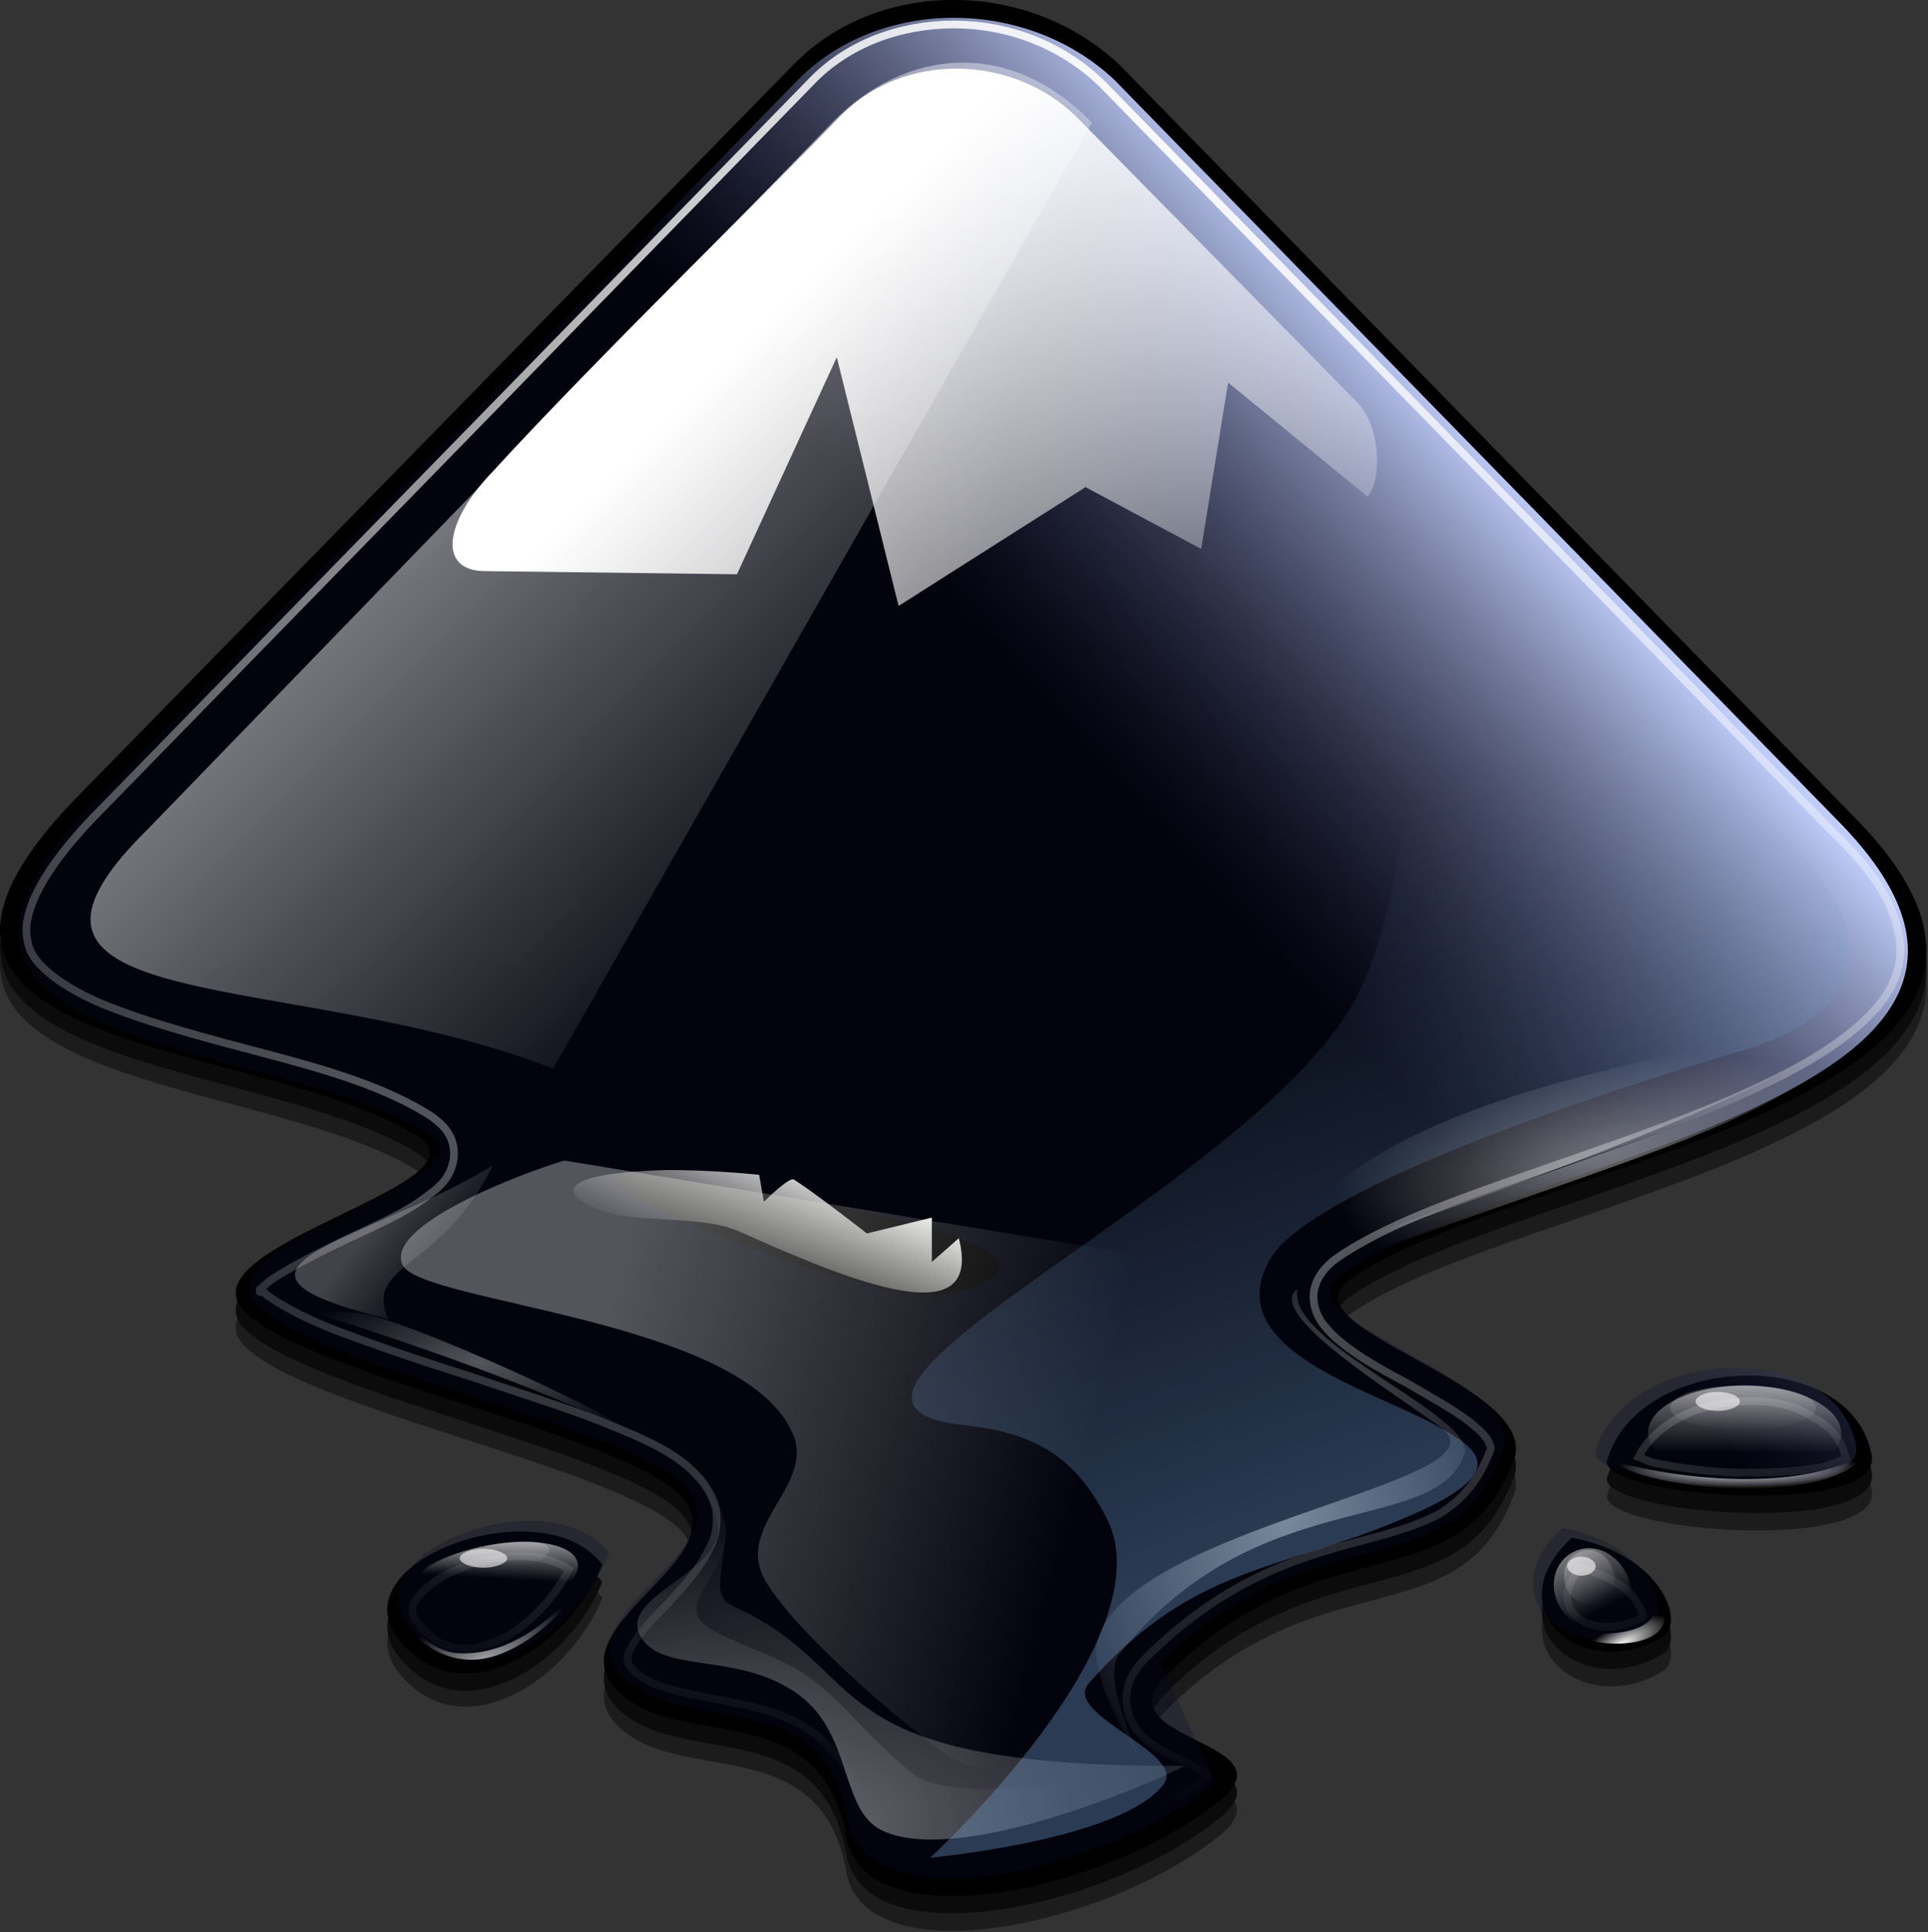
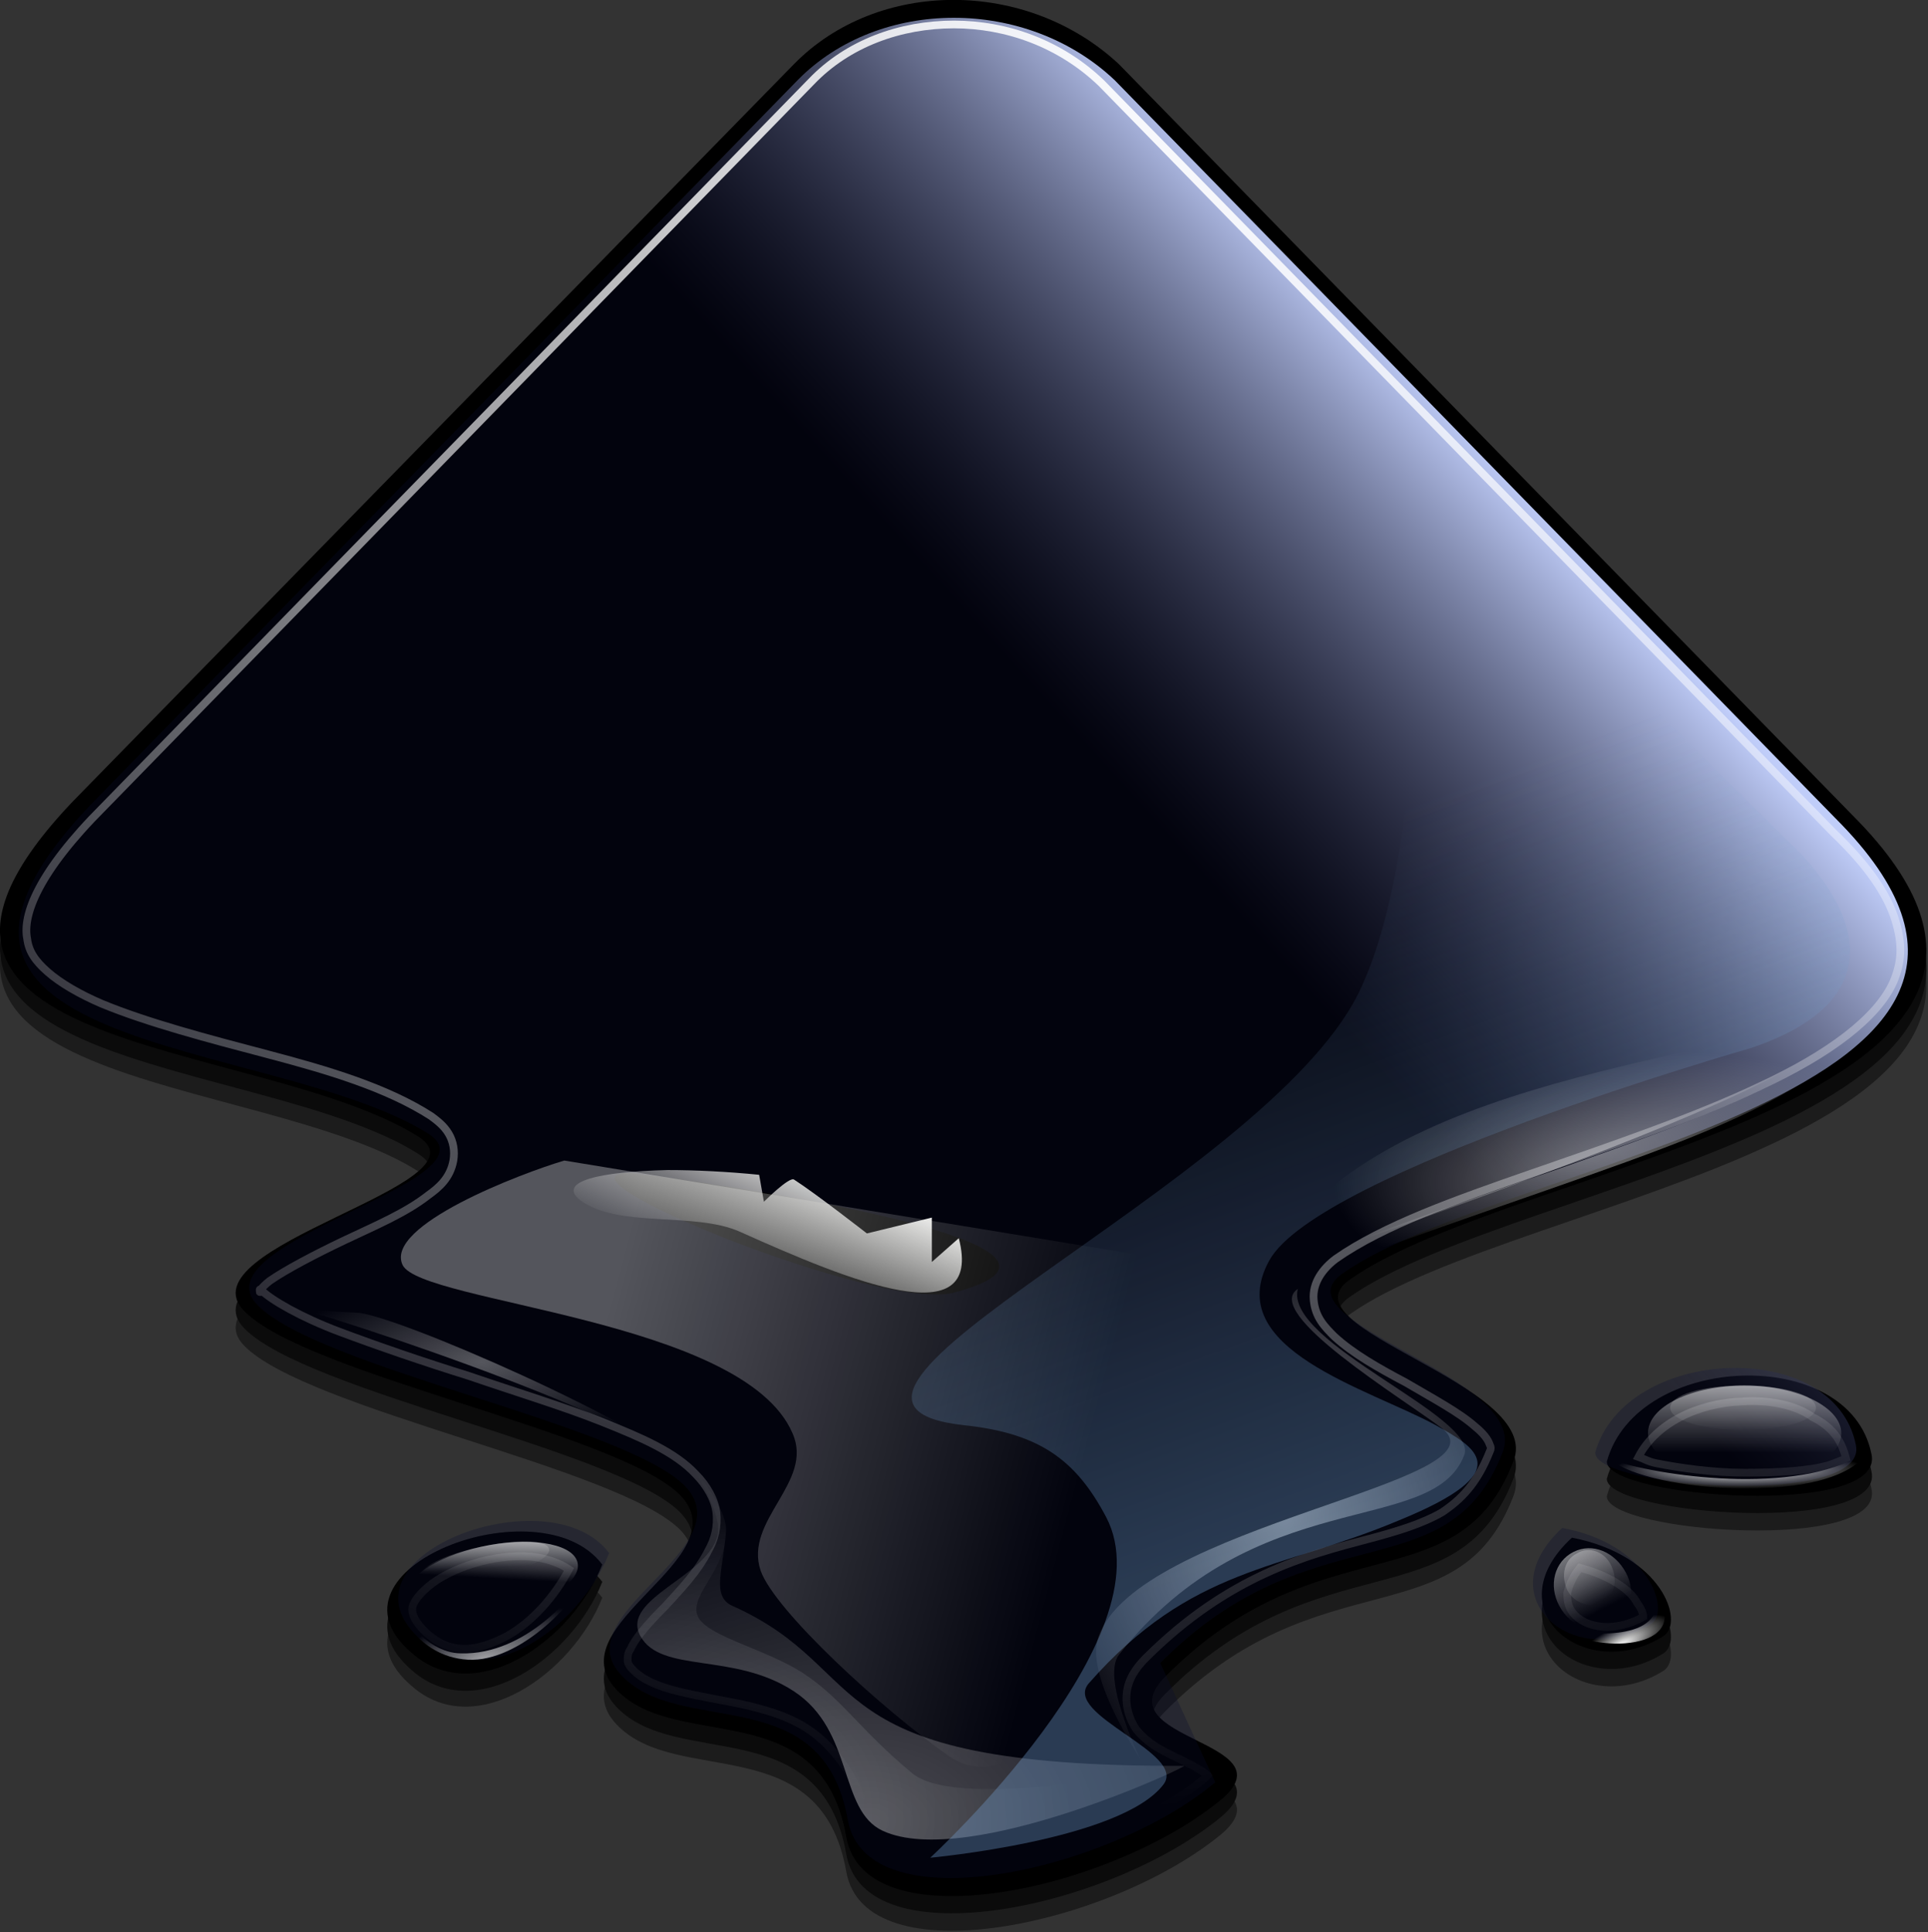
<svg xmlns="http://www.w3.org/2000/svg" xmlns:ns1="http://sodipodi.sourceforge.net/DTD/sodipodi-0.dtd" xmlns:ns2="http://www.inkscape.org/namespaces/inkscape" xmlns:xlink="http://www.w3.org/1999/xlink" viewBox="0 0 24.946 25" version="1.1" id="svg50" ns1:docname="inkscape-original.svg" width="24.946" height="25" ns2:version="1.3 (0e150ed6c4, 2023-07-21)">
  <rect x="0" y="0" width="24.946" height="25" fill="#333333" stroke="none" />
  <defs id="defs50" />
  <ns1:namedview id="namedview50" pagecolor="#ffffff" bordercolor="#000000" borderopacity="0.25" ns2:showpageshadow="2" ns2:pageopacity="0.0" ns2:pagecheckerboard="0" ns2:deskcolor="#d1d1d1" ns2:zoom="2.2460938" ns2:cx="-139.35304" ns2:cy="120.2087" ns2:window-width="2400" ns2:window-height="1321" ns2:window-x="2391" ns2:window-y="-9" ns2:window-maximized="1" ns2:current-layer="svg50" />
  <g transform="matrix(0.205,0,0,0.205,-0.653,-1.016)" id="g50">
    <g opacity="0.783" id="g2">
      <path d="m 53.3,10.088 -44.8,45.8 c -16.9,16.9 11,15.5 21.1,21.9 4.7,3 -15,6.9 -11,11 3.9,4 23.6,7.7 27.5,11.6 3.9,4 -7.9,8.2 -4,12.3 3.8,4 12.9,0.2 14.5,9.3 1.2,6.7 16.7,3.4 23.7,-2.4 4.3,-3.7 -7.5,-3.7 -3.6,-7.7 9.8,-9.9 18.5,-4.5 22,-13.6 2,-4.9 -14.8,-8.4 -10.3,-11.5 10.7,-7.5 49.7,-11.3 31.7,-29.3 l -46.3,-47.4 c -5.8,-5.4 -15.2,-5.4 -20.5,0 z m 51.3,88.2 c 0,2.3 17.7,3.6 16.7,-0.5 -1.4,-7 -14.8,-6.4 -16.7,0.5 z m -75.4,12.1 c 4,3.5 10.1,-0.8 12,-5.6 -3.9,-5.2 -18.3,0.2 -12,5.6 z m 73.2,-7.3 c -5,4.6 0.9,9.3 5.8,6.2 1.3,-0.9 -0.1,-5.1 -5.8,-6.2 z" id="path1" />
      <path opacity="0.576" d="m 53.3,11.088 -44.8,45.8 c -16.9,17 11,15.6 21.1,22 4.7,3 -15,6.9 -11,11 3.9,4 23.6,7.7 27.5,11.6 3.9,4 -7.9,8.2 -4,12.3 3.8,4 12.9,0.2 14.5,9.3 1.2,6.7 16.7,3.4 23.7,-2.4 4.3,-3.7 -7.5,-3.7 -3.6,-7.7 9.8,-9.9 18.5,-4.5 22,-13.6 2,-4.9 -14.8,-8.4 -10.3,-11.5 10.6,-7.5 49.7,-11.3 31.7,-29.3 l -46.3,-47.5 c -5.8,-5.4 -15.2,-5.4 -20.5,0 z m 51.3,88.3 c 0,2.3 17.7,3.6 16.7,-0.5 -1.4,-7 -14.8,-6.5 -16.7,0.5 z m -75.4,12 c 4,3.5 10.1,-0.8 12,-5.6 -3.9,-5.1 -18.3,0.3 -12,5.6 z m 73.2,-7.2 c -5,4.6 0.9,9.3 5.8,6.2 1.3,-0.9 -0.1,-5.2 -5.8,-6.2 z" id="path2" />
    </g>
    <path d="M 53.3,9 8.5,54.8 c -16.9,16.9 11,15.5 21.1,21.9 4.7,3 -15,6.9 -11,11 3.9,4 23.6,7.7 27.5,11.6 3.9,4 -7.9,8.2 -4,12.3 3.8,4 12.9,0.2 14.5,9.3 1.2,6.7 16.7,3.4 23.7,-2.4 4.3,-3.7 -7.5,-3.7 -3.6,-7.7 9.8,-9.9 18.5,-4.5 22,-13.6 2,-4.9 -14.8,-8.4 -10.3,-11.5 C 99,78.2 138.1,74.4 120.1,56.4 L 73.8,9 C 68,3.6 58.6,3.6 53.3,9 Z m 51.3,88.2 c 0,2.3 17.7,3.6 16.7,-0.5 -1.4,-6.9 -14.8,-6.4 -16.7,0.5 z m -75.4,12.1 c 4,3.5 10.1,-0.8 12,-5.6 -3.9,-5.2 -18.3,0.3 -12,5.6 z m 73.2,-7.3 c -5,4.6 0.9,9.3 5.8,6.2 1.3,-0.9 -0.1,-5.1 -5.8,-6.2 z" id="path3" />
-     <path d="M 53.3,9 8.5,54.8 c -16.9,16.9 11,15.5 21.1,21.9 4.7,3 -15,6.9 -11,11 3.9,4 23.6,7.7 27.5,11.6 3.9,4 -7.9,8.2 -4,12.3 3.8,4 12.9,0.2 14.5,9.3 1.2,6.7 16.7,3.4 23.7,-2.4 4.3,-3.7 -7.5,-3.7 -3.6,-7.7 9.8,-9.9 18.5,-4.5 22,-13.6 2,-4.9 -14.8,-8.4 -10.3,-11.5 C 99,78.2 138.1,74.4 120.1,56.4 L 73.8,9 C 68,3.6 58.6,3.6 53.3,9 Z m 51.3,88.2 c 0,2.3 17.7,3.6 16.7,-0.5 -1.4,-6.9 -14.8,-6.4 -16.7,0.5 z m -75.4,12.1 c 4,3.5 10.1,-0.8 12,-5.6 -3.9,-5.2 -18.3,0.3 -12,5.6 z m 73.2,-7.3 c -5,4.6 0.9,9.3 5.8,6.2 1.3,-0.9 -0.1,-5.1 -5.8,-6.2 z" fill="none" id="path4" />
    <defs id="defs4">
      <path id="inkscape-original-a" d="M 53.4,9.5 9.1,54.9 c -16.8,16.8 10.8,15.4 20.8,21.7 4.6,3 -14.8,6.9 -10.9,10.9 3.9,4 23.3,7.6 27.2,11.5 3.9,4 -7.8,8.2 -4,12.1 3.8,4 12.8,0.2 14.4,9.2 1.2,6.7 16.6,3.3 23.4,-2.4 l -3.5,-7.6 c 9.7,-9.8 18.3,-4.4 21.8,-13.4 1.9,-4.8 -14.6,-8.3 -10.2,-11.4 10.5,-7.4 49.2,-11.2 31.4,-29 L 73.6,9.5 C 68,4.2 58.6,4.2 53.4,9.5 Z M 42.7,79.1 c 1,0 33.1,4.3 20.7,7.6 C 58.7,88 37,79.1 42.7,79.1 Z m 61.5,17.8 c 0,2.3 17.5,3.5 16.6,-0.5 -1.4,-6.9 -14.7,-6.3 -16.6,0.5 z m -74.7,12 c 4,3.4 10,-0.8 11.9,-5.6 -3.8,-5.1 -18.1,0.3 -11.9,5.6 z m 72.6,-7.2 c -4.9,4.5 0.9,9.2 5.7,6.1 1.2,-0.9 -0.2,-5.1 -5.7,-6.1 z" />
    </defs>
    <clipPath id="inkscape-original-b">
      <use xlink:href="#inkscape-original-a" overflow="visible" id="use4" />
    </clipPath>
    <g transform="matrix(0.991,0,0,0.991,0.605,0.604)" clip-path="url(#inkscape-original-b)" id="g5">
      <linearGradient id="inkscape-original-c" gradientUnits="userSpaceOnUse" x1="98.293" y1="237.026" x2="74.286" y2="215.319" gradientTransform="matrix(0.985,0,0,-0.985,6.128,272.439)">
        <stop offset="0" stop-color="#C0CDF9" id="stop4" />
        <stop offset="1" stop-color="#07092D" stop-opacity=".288" id="stop5" />
      </linearGradient>
      <path fill="url(#inkscape-original-c)" d="M 53.4,9.5 9.1,54.9 c -16.8,16.8 10.8,15.4 20.8,21.7 4.6,3 -14.8,6.9 -10.9,10.9 3.9,4 23.3,7.6 27.2,11.5 3.9,4 -7.8,8.2 -4,12.1 3.8,4 12.8,0.2 14.4,9.2 1.2,6.7 16.6,3.3 23.4,-2.4 l -3.5,-7.6 c 9.7,-9.8 18.3,-4.4 21.8,-13.4 1.9,-4.8 -14.6,-8.3 -10.2,-11.4 10.5,-7.4 49.2,-11.2 31.4,-29 L 73.6,9.5 C 68,4.2 58.6,4.2 53.4,9.5 Z M 42.7,79.1 c 1,0 33.1,4.3 20.7,7.6 C 58.7,88 37,79.1 42.7,79.1 Z m 61.5,17.8 c 0,2.3 17.5,3.5 16.6,-0.5 -1.4,-6.9 -14.7,-6.3 -16.6,0.5 z m -74.7,12 c 4,3.4 10,-0.8 11.9,-5.6 -3.8,-5.1 -18.1,0.3 -11.9,5.6 z m 72.6,-7.2 c -4.9,4.5 0.9,9.2 5.7,6.1 1.2,-0.9 -0.2,-5.1 -5.7,-6.1 z" id="path5" style="fill:url(#inkscape-original-c)" />
    </g>
    <linearGradient id="inkscape-original-d" gradientUnits="userSpaceOnUse" x1="33.173" y1="245.076" x2="60.308" y2="217.941" gradientTransform="matrix(1.003,0,0,-1.003,-0.413,276.586)">
      <stop offset="0" stop-color="#fff" id="stop6" />
      <stop offset="1" stop-color="#fff" stop-opacity="0" id="stop7" />
    </linearGradient>
-     <path opacity="0.505" fill="url(#inkscape-original-d)" d="m 12.5,57.3 c -12.2,12 9.2,8.7 25.6,15.1 l 34,-59.7 C 67,7.4 60.4,7.9 55.7,12.7 Z" id="path7" style="fill:url(#inkscape-original-d)" />
    <linearGradient id="inkscape-original-e" gradientUnits="userSpaceOnUse" x1="48.612" y1="250.177" x2="81.173" y2="217.616" gradientTransform="matrix(0.994,0,0,-0.994,2.709,274.439)">
      <stop offset="0" stop-color="#fff" id="stop8" />
      <stop offset="1" stop-color="#fff" stop-opacity="0" id="stop9" />
    </linearGradient>
-     <path fill="url(#inkscape-original-e)" d="m 71.1,12.3 17.7,18 c 1.6,1.6 1.6,5 0.7,6 L 80.7,29.1 79,39.6 71.7,35.7 59.9,43.2 56,27.5 49.7,41.2 33.8,41 c -3,0 -2.6,-3.1 0.5,-6.3 6.2,-6.8 18.2,-18.5 22,-22.5 4,-4 10.8,-3.8 14.8,0.1 z" id="path9" style="fill:url(#inkscape-original-e)" />
    <radialGradient id="inkscape-original-f" cx="51.136" cy="13.518" r="33.212" gradientTransform="matrix(0.827,0,0,-0.553,1.123,126.746)" gradientUnits="userSpaceOnUse">
      <stop offset="0" stop-color="#fff" id="stop10" />
      <stop offset="1" stop-color="#fff" stop-opacity="0" id="stop11" />
    </radialGradient>
    <path opacity="0.217" fill="url(#inkscape-original-f)" d="m 46.8,97.4 c 0,0 1.9,2.9 1.7,4.3 -0.4,2.7 -6.2,4.1 -4.9,6.5 1.3,2.4 5.9,1 9.7,3.5 3.8,2.5 2.8,7.5 5.6,8.8 5.4,2.5 19.8,-4.3 19,-4.1 -0.7,0.1 -14.1,2.9 -17.1,0.5 -3.4,-2.8 -4.4,-4.7 -7,-6.4 -2.4,-1.5 -5.7,-2.2 -6.5,-3.4 -0.8,-1.3 1.6,-2.9 1.7,-5.3 0.2,-1.6 -2.2,-4.4 -2.2,-4.4 z" id="path11" style="fill:url(#inkscape-original-f)" />
    <g opacity="0.276" id="g13">
      <radialGradient id="inkscape-original-g" cx="147.452" cy="14.758" r="33.212" gradientTransform="matrix(1.055,0,0,-0.706,-97.55,130.348)" gradientUnits="userSpaceOnUse">
        <stop offset="0" stop-color="#fff" id="stop12" />
        <stop offset="1" stop-color="#fff" stop-opacity="0" id="stop13" />
      </radialGradient>
      <path fill="url(#inkscape-original-g)" d="m 46.8,97.4 c 0,0 1.9,2.9 1.7,4.3 -0.4,2.7 -6.2,4.1 -4.9,6.5 1.3,2.4 5.9,1 9.7,3.5 3.8,2.5 2.8,7.5 5.6,8.8 5.4,2.5 19.8,-4.3 19,-4.1 -23.8,0.1 -19.3,-6 -28.5,-10.1 -1.3,-0.6 -0.6,-2.2 -0.4,-4.6 0.2,-1.5 -2.2,-4.3 -2.2,-4.3 z" id="path13" style="fill:url(#inkscape-original-g)" />
    </g>
    <radialGradient id="inkscape-original-h" cx="-53.737" cy="94.673" r="37.174" gradientTransform="matrix(0.526,0,0,-0.223,130.969,98.356)" gradientUnits="userSpaceOnUse">
      <stop offset="0" stop-color="#fff" id="stop14" />
      <stop offset="1" stop-color="#fff" stop-opacity="0" id="stop15" />
    </radialGradient>
    <path opacity="0.453" fill="url(#inkscape-original-h)" d="M 87.2,84.9 C 108.5,77.1 115.4,76 122.4,68.9 114.2,75.8 97,79.5 83,85.6 Z" id="path15" style="fill:url(#inkscape-original-h)" />
    <g opacity="0.512" id="g17">
      <radialGradient id="inkscape-original-i" cx="-45.82" cy="80.197" r="37.174" gradientTransform="matrix(0.526,0,0,-0.223,130.969,97.429)" gradientUnits="userSpaceOnUse">
        <stop offset="0" stop-color="#fff" id="stop16" />
        <stop offset="1" stop-color="#fff" stop-opacity="0" id="stop17" />
      </radialGradient>
      <path fill="url(#inkscape-original-i)" d="m 87.2,83.9 c 35.1,-12.4 29.2,-12.4 35.2,-16 -11.2,4.3 -32,4.7 -39.4,16.7 z" id="path17" style="fill:url(#inkscape-original-i)" />
    </g>
    <linearGradient id="inkscape-original-j" gradientUnits="userSpaceOnUse" x1="-32.429" y1="73.095" x2="-32.293" y2="66.244" gradientTransform="matrix(0.526,0,0,-0.526,130.306,130.092)">
      <stop offset="0" stop-color="#fff" id="stop18" />
      <stop offset="1" stop-color="#fff" stop-opacity="0" id="stop19" />
    </linearGradient>
    <path opacity="0.286" fill="url(#inkscape-original-j)" d="m 117.8,93.8 c 0,0.8 -2,1.4 -4.6,1.4 -2.5,0 -4.6,-0.6 -4.6,-1.4 0,-0.8 2,-1.4 4.6,-1.4 2.6,0 4.6,0.6 4.6,1.4 z" id="path19" style="fill:url(#inkscape-original-j)" />
    <g opacity="0.621" id="g21">
      <linearGradient id="inkscape-original-k" gradientUnits="userSpaceOnUse" x1="112.548" y1="76.804" x2="112.548" y2="71.974" gradientTransform="matrix(0.709,0,0,-1.134,33.501,178.262)">
        <stop offset="0" stop-color="#fff" id="stop20" />
        <stop offset="1" stop-color="#fff" stop-opacity="0" id="stop21" />
      </linearGradient>
      <path fill="url(#inkscape-original-k)" d="m 119.4,95.4 c 0,1.7 -2.8,3 -6.1,3 -3.4,0 -6.1,-1.4 -6.1,-3 0,-1.7 2.8,-3 6.1,-3 3.4,0 6.1,1.4 6.1,3 z" id="path21" style="fill:url(#inkscape-original-k)" />
    </g>
    <radialGradient id="inkscape-original-l" cx="-34.115" cy="13.297" r="15.297" gradientTransform="matrix(0.526,0,0,-0.078,130.969,98.77)" gradientUnits="userSpaceOnUse">
      <stop offset="0" stop-color="#fff" id="stop22" />
      <stop offset="1" stop-color="#fff" stop-opacity="0" id="stop23" />
    </radialGradient>
    <path fill="url(#inkscape-original-l)" d="m 104.9,97.1 c 2.2,2 14.2,3 16.2,-0.6 -3.9,2.8 -12.5,1.8 -16.2,0.6 z" id="path23" style="fill:url(#inkscape-original-l)" />
    <linearGradient id="inkscape-original-m" gradientUnits="userSpaceOnUse" x1="-643.912" y1="327.836" x2="-643.777" y2="320.984" gradientTransform="matrix(0.203,-0.103,-0.238,-0.469,311.261,190.221)">
      <stop offset="0" stop-color="#fff" id="stop24" />
      <stop offset="1" stop-color="#fff" stop-opacity="0" id="stop25" />
    </linearGradient>
    <path opacity="0.286" fill="url(#inkscape-original-m)" d="m 104.9,103.8 c 0.4,0.9 0.2,1.9 -0.6,2.3 -0.8,0.4 -1.8,0 -2.2,-0.8 -0.4,-0.9 -0.2,-1.9 0.6,-2.3 0.8,-0.5 1.8,-0.1 2.2,0.8 z" id="path25" style="fill:url(#inkscape-original-m)" />
    <g opacity="0.621" id="g27">
      <linearGradient id="inkscape-original-n" gradientUnits="userSpaceOnUse" x1="-341.635" y1="195.138" x2="-341.635" y2="190.308" gradientTransform="matrix(0.273,-0.139,-0.513,-1.011,295.216,251.45)">
        <stop offset="0" stop-color="#fff" id="stop26" />
        <stop offset="1" stop-color="#fff" stop-opacity="0" id="stop27" />
      </linearGradient>
      <path fill="url(#inkscape-original-n)" d="m 105.8,104.2 c 0.7,1.3 0.3,2.8 -0.9,3.4 -1.2,0.6 -2.6,0 -3.3,-1.3 -0.7,-1.3 -0.3,-2.8 0.9,-3.4 1.2,-0.6 2.6,0 3.3,1.3 z" id="path27" style="fill:url(#inkscape-original-n)" />
    </g>
    <radialGradient id="inkscape-original-o" cx="-645.599" cy="1737.484" r="15.297" gradientTransform="matrix(0.203,-0.103,-0.035,-0.069,297.352,162.155)" gradientUnits="userSpaceOnUse">
      <stop offset="0" stop-color="#fff" id="stop28" />
      <stop offset="1" stop-color="#fff" stop-opacity="0" id="stop29" />
    </radialGradient>
    <path fill="url(#inkscape-original-o)" d="m 101.9,107.8 c 1.7,1.4 8.3,1.5 5.8,-2.4 0.7,3.1 -3.8,2.8 -5.8,2.4 z" id="path29" style="fill:url(#inkscape-original-o)" />
    <radialGradient id="inkscape-original-p" cx="-185.187" cy="69.66" r="24.692" gradientTransform="matrix(0.526,0,0,-0.214,130.969,105.831)" gradientUnits="userSpaceOnUse">
      <stop offset="0" stop-color="#fff" stop-opacity=".33" id="stop30" />
      <stop offset="1" stop-color="#fff" stop-opacity="0" id="stop31" />
    </radialGradient>
    <path fill="url(#inkscape-original-p)" d="M 21,87.3 C 21,87 43.4,94.1 47.2,98 44.1,94.9 28.1,87.9 25.7,87.8 23.3,87.7 21.3,87.5 21,87.3 Z" id="path31" style="fill:url(#inkscape-original-p)" />
    <g transform="matrix(0.879,-0.193,0.234,0.696,-20.21,36.726)" id="g36">
      <linearGradient id="inkscape-original-q" gradientUnits="userSpaceOnUse" x1="-136.743" y1="250.438" x2="-136.607" y2="243.586" gradientTransform="matrix(0.463,0.102,0.123,-0.366,65.856,208.72)">
        <stop offset="0" stop-color="#fff" id="stop32" />
        <stop offset="1" stop-color="#fff" stop-opacity="0" id="stop33" />
      </linearGradient>
      <path opacity="0.286" fill="url(#inkscape-original-q)" d="m 38,105.3 c 0,0.8 -2,1.4 -4.6,1.4 -2.6,0 -4.6,-0.6 -4.6,-1.4 0,-0.8 2,-1.4 4.6,-1.4 2.6,0 4.6,0.6 4.6,1.4 z" id="path33" style="fill:url(#inkscape-original-q)" />
      <g opacity="0.621" id="g35">
        <linearGradient id="inkscape-original-r" gradientUnits="userSpaceOnUse" x1="60.343" y1="183.942" x2="60.343" y2="179.112" gradientTransform="matrix(0.623,0.219,0.166,-0.789,-34.636,234.581)">
          <stop offset="0" stop-color="#fff" id="stop34" />
          <stop offset="1" stop-color="#fff" stop-opacity="0" id="stop35" />
        </linearGradient>
        <path fill="url(#inkscape-original-r)" d="m 39.6,106.9 c 0,1.7 -2.8,3 -6.1,3 -3.3,0 -6.1,-1.4 -6.1,-3 0,-1.7 2.8,-3 6.1,-3 3.3,0 6.1,1.3 6.1,3 z" id="path35" style="fill:url(#inkscape-original-r)" />
      </g>
    </g>
    <g opacity="0.616" id="g37">
      <radialGradient id="inkscape-original-s" cx="-62.572" cy="357.021" r="11.363" gradientTransform="matrix(0.624,-0.173,-0.065,-0.233,95.948,182.007)" gradientUnits="userSpaceOnUse">
        <stop offset="0" stop-color="#fff" id="stop36" />
        <stop offset="1" stop-color="#fff" stop-opacity="0" id="stop37" />
      </radialGradient>
      <path fill="url(#inkscape-original-s)" d="m 28.2,106.3 c 0,0 1.2,3.2 4.5,3.4 3.4,0.2 7.2,-4 7.5,-5.5 -0.6,1.3 -3.8,5.2 -7.9,5.1 -2.4,0 -4.1,-3 -4.1,-3 z" id="path37" style="fill:url(#inkscape-original-s)" />
    </g>
    <radialGradient id="inkscape-original-t" cx="193.011" cy="256.754" r="59.425" gradientTransform="matrix(1.712,0,0,-1.685,-261.607,451.789)" gradientUnits="userSpaceOnUse">
      <stop offset="0" stop-color="#fff" id="stop38" />
      <stop offset="1" stop-color="#fff" stop-opacity="0" id="stop39" />
    </radialGradient>
    <path stroke="url(#inkscape-original-t)" stroke-width="0.488" d="m 63.4,6.5 c -3.4,0 -6.7,1.2 -9,3.6 L 9.7,55.9 C 5.6,60 4.6,62.7 4.9,64.2 5,65 5.4,65.6 6.2,66.3 c 0.8,0.7 2,1.4 3.4,2 2.9,1.2 6.7,2.2 10.5,3.2 3.8,1 7.5,2.1 10.3,3.9 0.4,0.3 0.8,0.6 1.1,1.1 0.3,0.5 0.4,1.1 0.3,1.7 -0.2,1.1 -0.9,1.7 -1.6,2.2 -1.4,1.1 -3.3,1.9 -5.2,2.8 -1.9,0.9 -3.8,1.9 -4.8,2.6 -0.5,0.4 -0.7,0.7 -0.6,0.7 0,0 -0.1,-0.3 0.1,-0.1 0.6,0.6 2.5,1.7 4.9,2.6 2.4,0.9 5.3,1.9 8.2,2.8 2.9,1 5.9,1.9 8.4,2.9 2.5,1 4.6,1.9 5.9,3.3 0.7,0.7 1.2,1.6 1.3,2.4 0.1,0.9 -0.1,1.7 -0.5,2.4 -0.7,1.4 -1.8,2.5 -2.7,3.5 -1,1 -1.9,2 -2.2,2.7 -0.2,0.3 -0.2,0.5 -0.2,0.7 0,0.1 0,0.3 0.3,0.6 1.3,1.4 4.1,1.6 7.3,2.3 1.6,0.4 3.3,0.9 4.7,2.2 1.4,1.3 2.5,3.1 3,5.7 0.2,1.1 0.8,1.6 2.1,2 1.4,0.4 3.5,0.5 5.8,0.2 4.6,-0.7 10.1,-2.9 13.2,-5.5 l 0.2,-0.2 c -0.2,-0.2 -0.7,-0.5 -1.5,-0.9 -1,-0.5 -2.1,-0.9 -3,-2 -0.4,-0.6 -0.7,-1.4 -0.6,-2.3 0.1,-0.9 0.6,-1.6 1.2,-2.2 5.2,-5.2 10.2,-6.5 14,-7.5 1.9,-0.5 3.5,-1 4.7,-1.7 1.2,-0.8 2.2,-1.8 3,-3.8 0.1,-0.2 0.1,-0.3 0,-0.5 -0.1,-0.3 -0.4,-0.7 -0.9,-1.1 -1,-0.9 -2.7,-1.8 -4.4,-2.8 -1.7,-0.9 -3.3,-1.8 -4.5,-2.9 -0.6,-0.6 -1.2,-1.2 -1.3,-2.3 -0.1,-1.1 0.6,-2 1.4,-2.6 3,-2.1 7.5,-3.7 12.4,-5.4 4.9,-1.7 10.2,-3.5 14.4,-5.5 4.3,-2 7.4,-4.3 8.4,-6.6 0.5,-1.2 0.6,-2.3 0.1,-3.9 -0.5,-1.6 -1.7,-3.4 -3.9,-5.5 L 72.7,10.2 C 70.1,7.7 66.7,6.5 63.4,6.5 Z m 49.8,86.9 c -2.9,0.1 -5.5,1.4 -6.6,3.5 0.3,0.1 0.6,0.3 1.1,0.4 1.5,0.3 3.6,0.6 5.6,0.6 2,0 4.1,-0.1 5.4,-0.5 0.5,-0.2 0.8,-0.3 1,-0.4 -0.3,-1.2 -0.9,-2 -2.1,-2.6 -1.1,-0.8 -2.8,-1.1 -4.4,-1 z m -76.5,9.8 c -2.3,-0.2 -5.1,0.7 -6.5,1.9 -0.7,0.6 -1,1.1 -1,1.4 0,0.3 0.1,0.8 1,1.6 1.5,1.3 3.1,1.1 5,0.1 1.6,-0.9 3,-2.5 3.9,-4.2 -0.6,-0.4 -1.4,-0.7 -2.4,-0.8 z m 66.2,0.7 c -0.5,0.6 -0.7,1.2 -0.8,1.6 0,0.6 0.1,1 0.5,1.4 0.8,0.8 2.5,1.1 4.3,0.1 0,-0.2 -0.1,-0.5 -0.4,-0.9 -0.4,-0.8 -1.7,-1.7 -3.6,-2.2 z" fill="none" id="path39" style="stroke:url(#inkscape-original-t)" />
    <g opacity="0.325" id="g41">
      <linearGradient id="inkscape-original-u" gradientUnits="userSpaceOnUse" x1="-224.589" y1="68.903" x2="-161.637" y2="52.258" gradientTransform="matrix(0.485,0,0,-0.485,149.184,125.791)">
        <stop offset="0" stop-color="#fff" id="stop40" />
        <stop offset="1" stop-color="#fff" stop-opacity="0" id="stop41" />
      </linearGradient>
      <path fill="url(#inkscape-original-u)" d="m 38.8,78.2 c -2.7,0.8 -11.4,4.1 -10.2,6.6 1.2,2.4 21.5,3.4 24.6,10.6 1.4,3.1 -3.1,5.5 -2,8.7 0.9,2.5 7.6,8.7 11.9,11.7 3.4,2.3 7.8,-1.9 6,-5.3 C 66.3,105 79,98.3 84.7,95.2 88,93.4 77.8,84.6 77.8,84.6 Z" id="path41" style="fill:url(#inkscape-original-u)" />
    </g>
    <linearGradient id="inkscape-original-v" gradientUnits="userSpaceOnUse" x1="13.153" y1="197.768" x2="9.253" y2="188.832" gradientTransform="matrix(0.88,0,0,-0.88,42.035,252.063)">
      <stop offset="0" stop-color="#EEEEEC" id="stop42" />
      <stop offset="1" stop-color="#EEEEEC" stop-opacity="0" id="stop43" />
    </linearGradient>
    <path fill="url(#inkscape-original-v)" d="m 39.8,80.7 c 2.4,1.8 7.2,0.7 10.1,2 6.9,3.1 15.4,6.6 13.8,0.4 L 62,84.6 v -2.8 l -4.1,1 c 0,0 -3.2,-2.5 -4.6,-3.4 -0.3,-0.2 -1.9,1.4 -1.9,1.4 l -0.3,-1.7 c -2,-0.2 -4,-0.3 -5.8,-0.3 -4.2,0.1 -7,0.7 -5.5,1.9 z" id="path43" style="fill:url(#inkscape-original-v)" />
    <g opacity="0.478" id="g45">
      <radialGradient id="inkscape-original-w" cx="26.356" cy="55.589" r="24.385" gradientTransform="matrix(0.656,0,0,-0.834,66.991,147.128)" gradientUnits="userSpaceOnUse">
        <stop offset="0" stop-color="#fff" id="stop44" />
        <stop offset="1" stop-color="#fff" stop-opacity="0" id="stop45" />
      </radialGradient>
      <path fill="url(#inkscape-original-w)" d="m 85.1,86.3 c -0.9,3.4 11.5,8.1 10.5,10.5 -2,5.2 -13.2,1.7 -21.8,12.6 -1.2,1.6 1.7,7.2 1.3,6.5 -0.4,-0.7 -3.4,-5.3 -2.6,-7.6 2.4,-7.1 26,-9.8 21.7,-13.2 -2.5,-1.9 -11.4,-7.3 -9.1,-8.8 z" id="path45" style="fill:url(#inkscape-original-w)" />
    </g>
-     <path opacity="0.586" fill="#ffffff" d="m 113,93.4 c 0,0.3 -0.6,0.6 -1.4,0.6 -0.8,0 -1.4,-0.3 -1.4,-0.6 0,-0.3 0.6,-0.6 1.4,-0.6 0.8,0 1.4,0.3 1.4,0.6 z m -9.1,10.4 c 0,0.3 -0.4,0.6 -0.9,0.6 -0.5,0 -0.9,-0.3 -0.9,-0.6 0,-0.3 0.4,-0.6 0.9,-0.6 0.5,0 0.9,0.3 0.9,0.6 z m -68.7,-0.5 c 0,0.3 -0.7,0.6 -1.5,0.6 -0.8,0 -1.5,-0.3 -1.5,-0.6 0,-0.3 0.7,-0.6 1.5,-0.6 0.8,0 1.5,0.3 1.5,0.6 z" id="path46" />
    <linearGradient id="inkscape-original-x" gradientUnits="userSpaceOnUse" x1="-245.694" y1="88.661" x2="-235.88" y2="80.864" gradientTransform="matrix(0.49,0,0,-0.49,147.66,125.008)">
      <stop offset="0" stop-color="#fff" id="stop46" />
      <stop offset="1" stop-color="#fff" stop-opacity="0" id="stop47" />
    </linearGradient>
-     <path opacity="0.251" fill="url(#inkscape-original-x)" d="m 34.3,78.5 c -7.8,4.8 -19.8,6.5 -6.6,9.7 -1.6,-3.5 3.4,-3.1 6.6,-9.7 z" id="path47" style="fill:url(#inkscape-original-x)" />
    <g opacity="0.363" id="g49">
      <linearGradient id="inkscape-original-y" gradientUnits="userSpaceOnUse" x1="-115.448" y1="55.254" x2="-144.875" y2="134.487" gradientTransform="matrix(0.485,0,0,-0.485,149.184,125.791)">
        <stop offset="0" stop-color="#729FCF" id="stop48" />
        <stop offset="1" stop-color="#729FCF" stop-opacity="0" id="stop49" />
      </linearGradient>
      <path fill="url(#inkscape-original-y)" d="m 61.9,122.2 c 0,0 12,-1.1 14.7,-4.6 1.6,-2 -6.4,-4.4 -4.7,-6.4 6.5,-7.4 12,-7.1 19.6,-10.3 7.6,-3.1 4.8,-4.6 2.3,-6 -4.2,-2.3 -13.6,-4.8 -10.5,-10.4 3.1,-5.6 30.4,-13.4 30.4,-13.4 8.3,-2.8 7.2,-7.9 3.2,-12.2 L 92.6,34.8 c 0,0 1.2,23 -3.7,32.9 -6.1,12.1 -38.4,25.7 -24.9,27.2 4.8,0.5 7.1,2.2 9,5.8 4,7.6 -11.1,21.5 -11.1,21.5 z" id="path49" style="fill:url(#inkscape-original-y)" />
    </g>
  </g>
</svg>